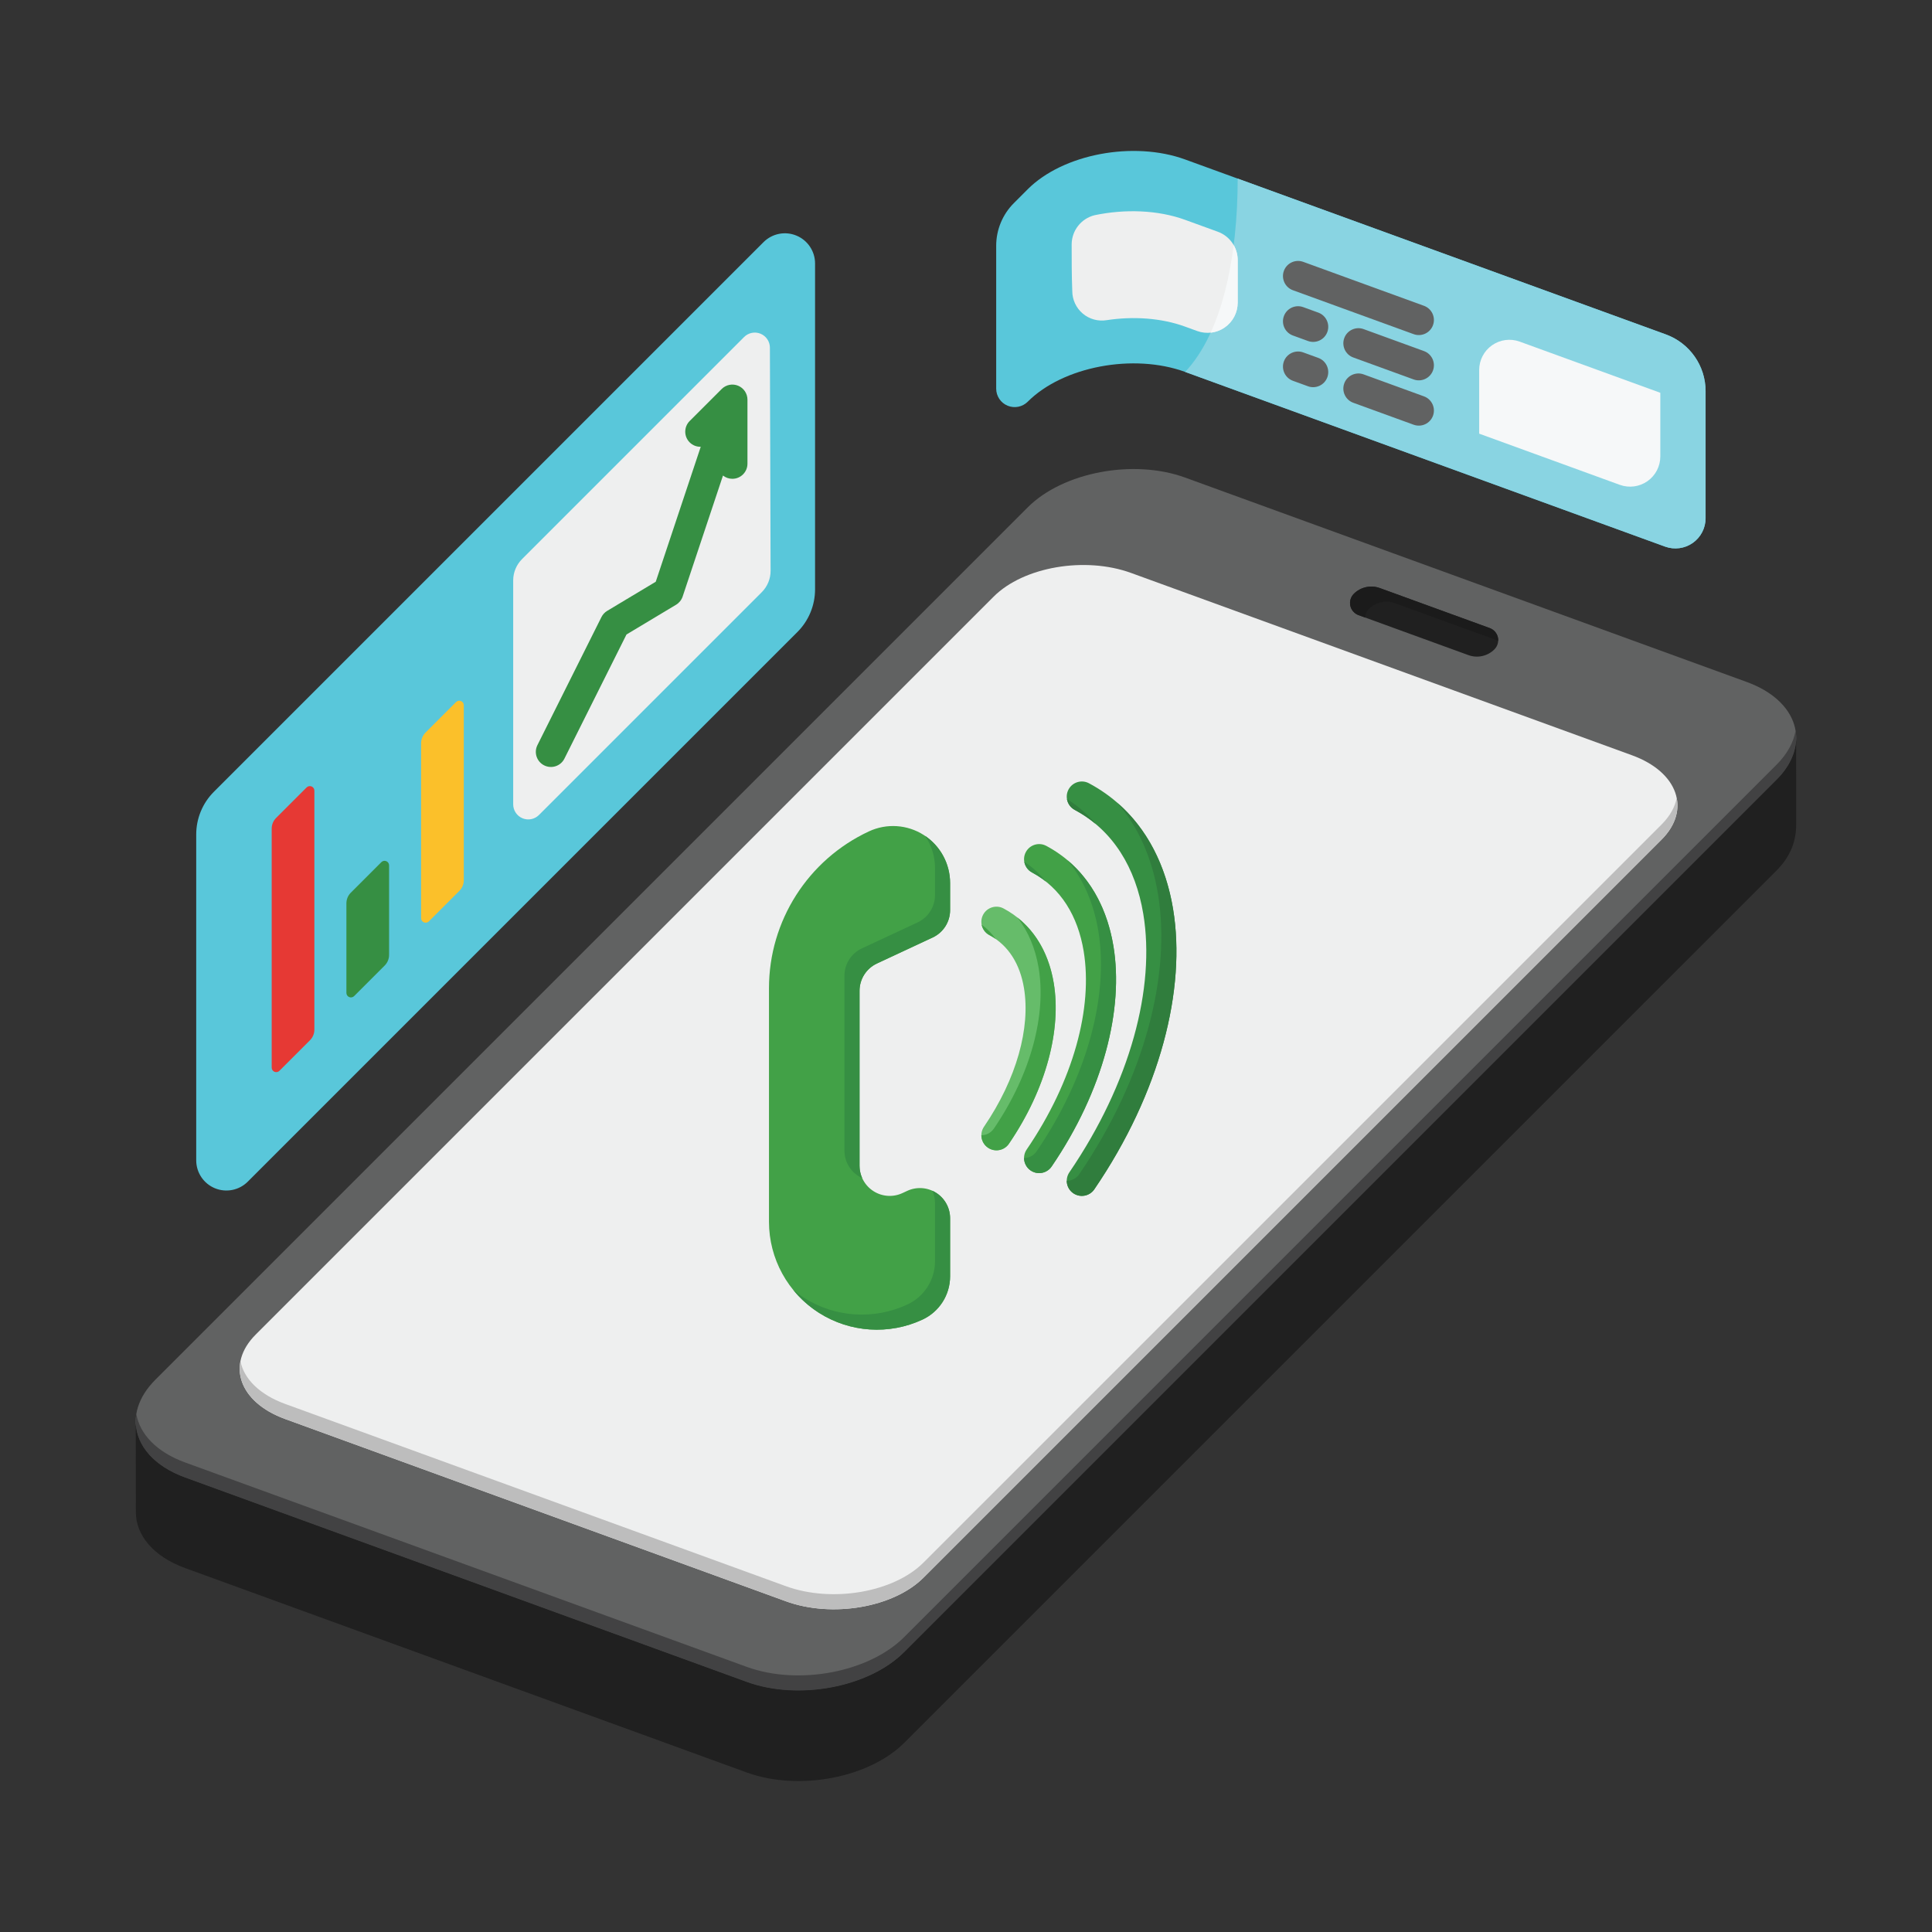
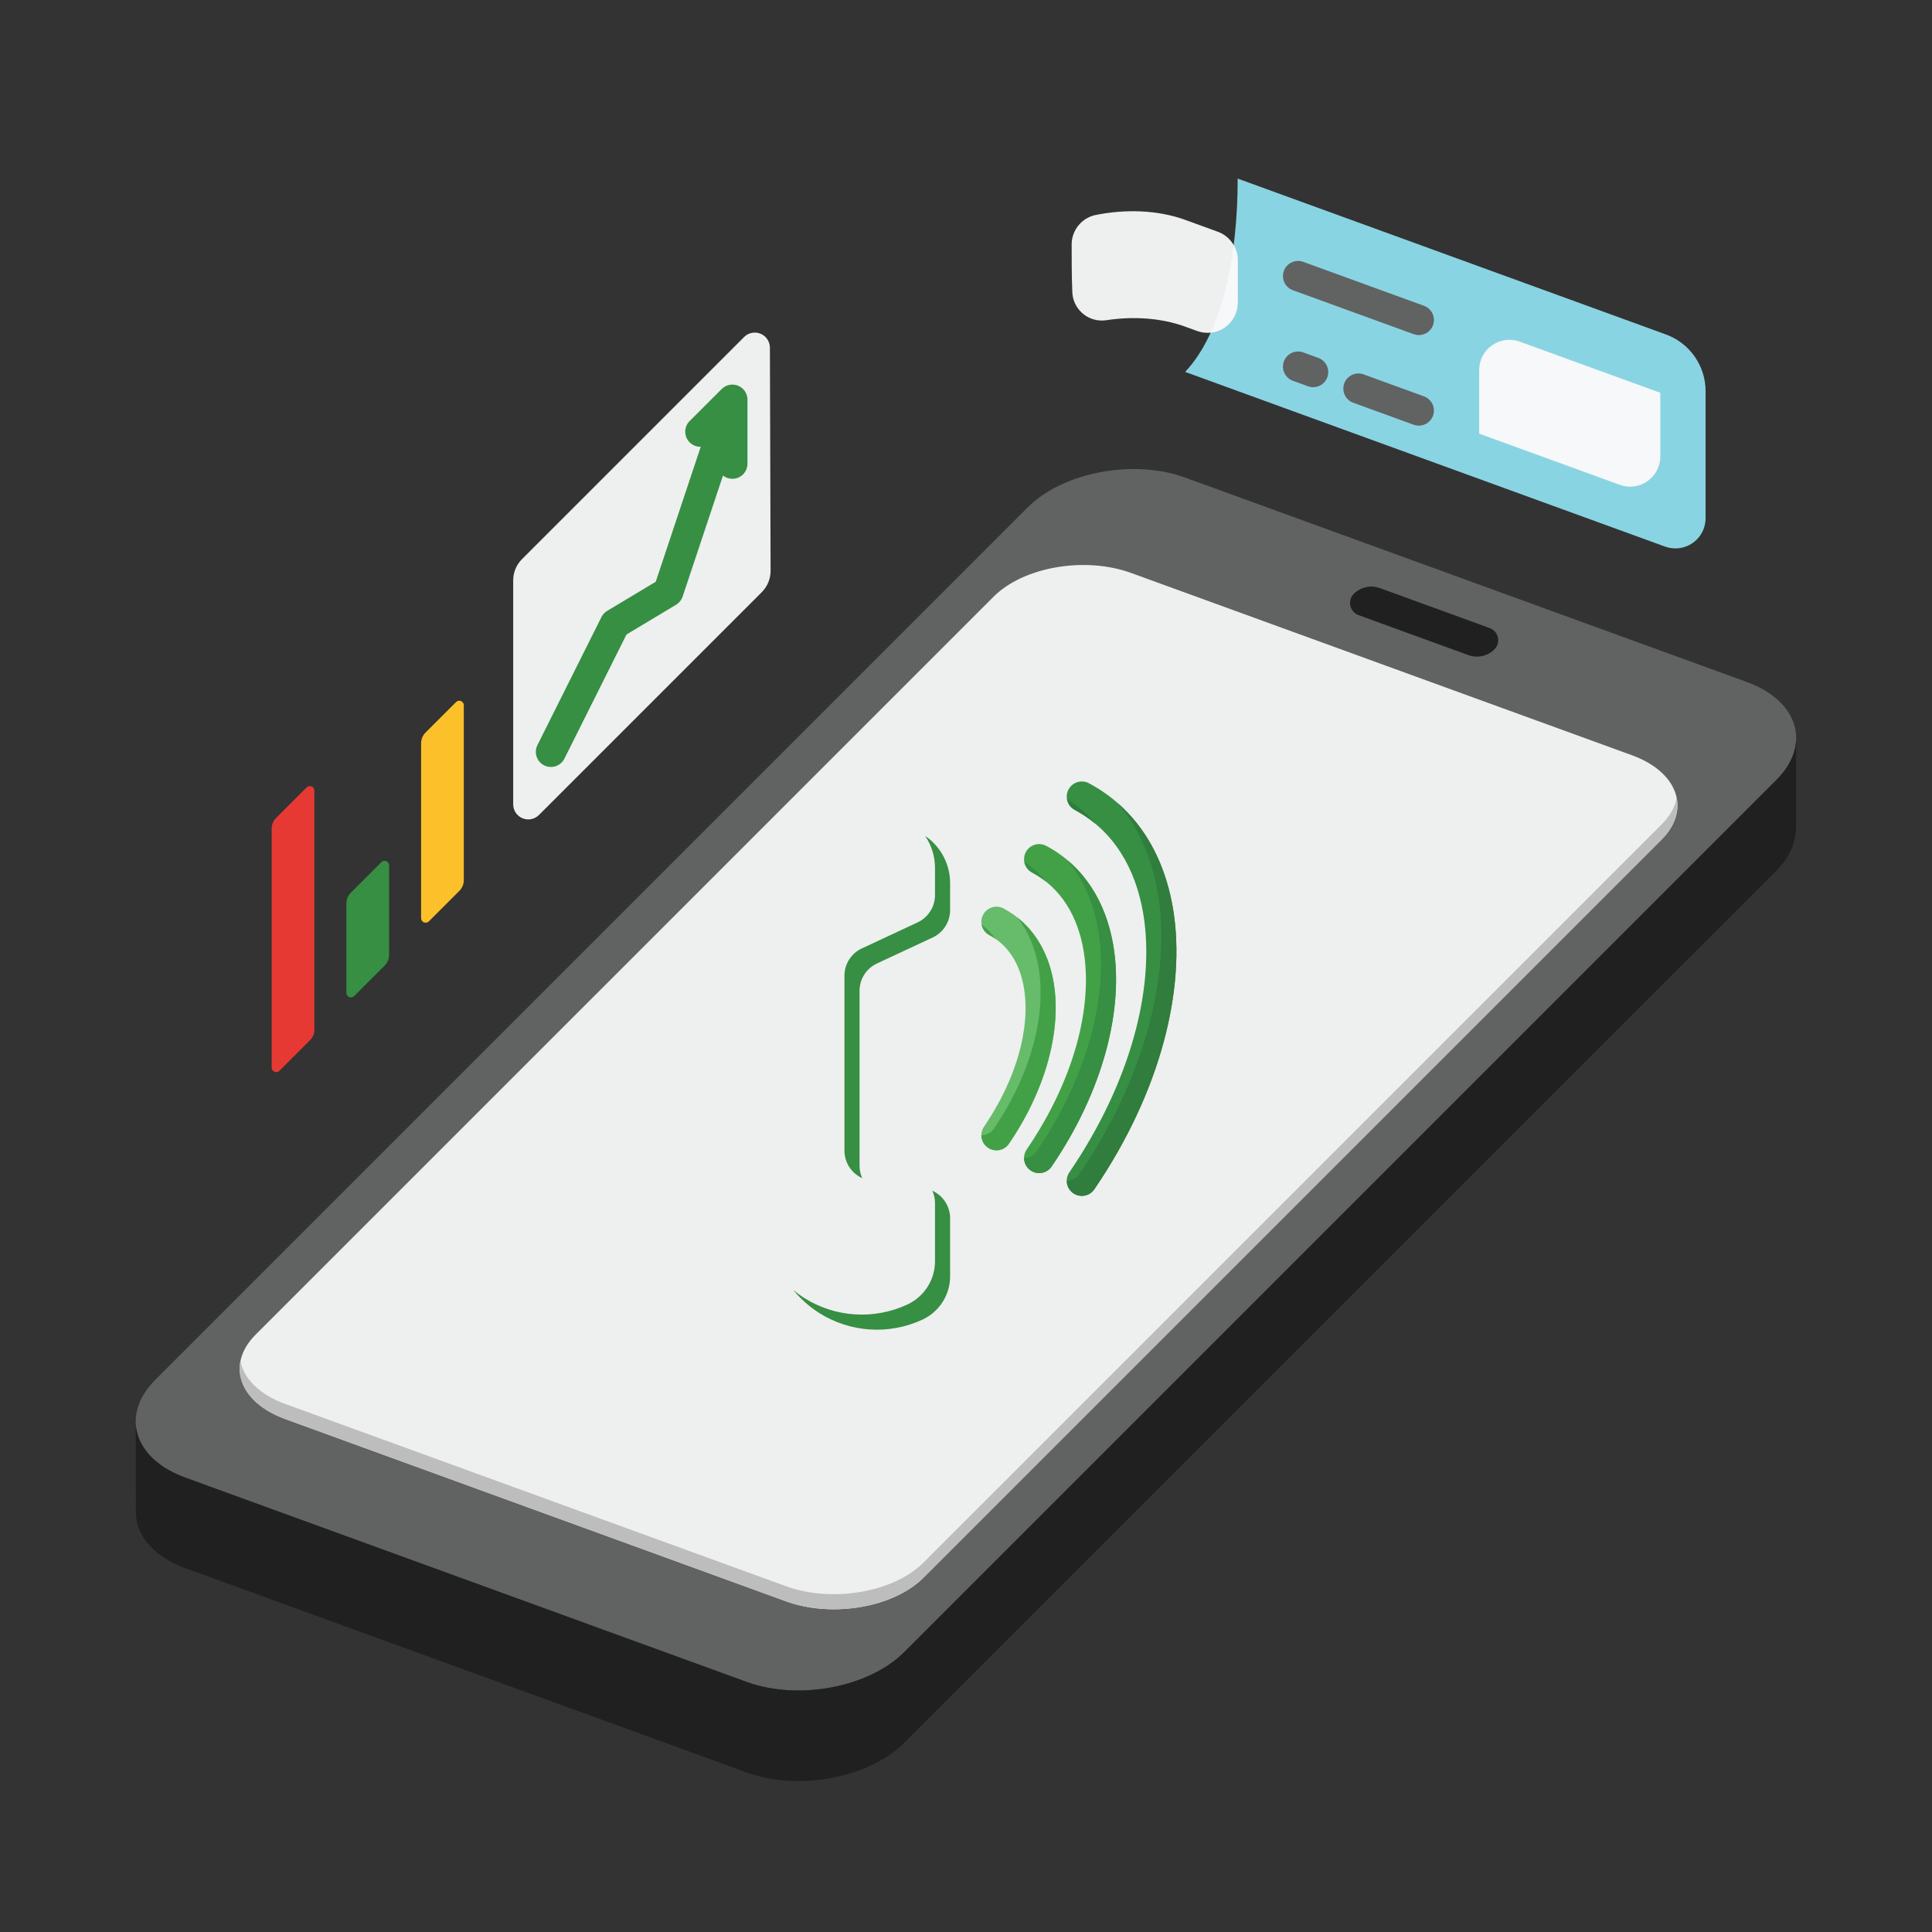
<svg xmlns="http://www.w3.org/2000/svg" clip-rule="evenodd" fill-rule="evenodd" height="512" stroke-linejoin="round" stroke-miterlimit="2" viewBox="0 0 128 128" width="512">
  <rect x="0" y="0" width="128" height="128" fill="#333333" stroke="none" />
  <path d="m78.52 31.641c-3.425-1.247-8.094-.364-10.43 1.972-11.945 11.945-45.848 45.849-57.794 57.794-2.336 2.336-1.453 5.24 1.972 6.486 9.531 3.469 27.674 10.073 37.205 13.541 3.424 1.247 8.094.364 10.429-1.971 11.946-11.946 45.849-45.849 57.795-57.795 2.335-2.335 1.453-5.239-1.972-6.486-9.531-3.469-27.674-10.072-37.205-13.541z" fill="#616262" />
-   <path d="m118.961 48.4c-.126.767-.541 1.545-1.264 2.268-11.946 11.946-45.849 45.849-57.795 57.795-2.335 2.335-7.005 3.218-10.429 1.971-9.531-3.468-27.674-10.072-37.205-13.541-1.897-.69-3.014-1.889-3.236-3.218-.281 1.707.872 3.358 3.236 4.218 9.531 3.469 27.674 10.073 37.205 13.541 3.424 1.247 8.094.364 10.429-1.971 11.946-11.946 45.849-45.849 57.795-57.795 1.042-1.042 1.443-2.197 1.264-3.268z" fill="#424243" />
-   <path d="m54 39.046c0 1.061-.421 2.079-1.172 2.829-5.374 5.375-27.779 27.779-36.414 36.414-.572.572-1.432.743-2.179.434-.748-.31-1.235-1.039-1.235-1.848 0-6.417 0-17.43 0-21.59 0-1.061.421-2.079 1.172-2.829 5.374-5.375 27.779-27.779 36.414-36.414.572-.572 1.432-.743 2.179-.433.748.309 1.235 1.038 1.235 1.847zm59-4.712c0 .653-.318 1.264-.853 1.639-.534.374-1.218.464-1.831.241-7.251-2.64-27.01-9.831-31.796-11.573-3.425-1.247-8.094-.364-10.43 1.972v.001c-.351.35-.877.454-1.334.265-.458-.189-.756-.636-.756-1.131 0-2.875 0-7.139 0-9.463 0-1.061.421-2.079 1.172-2.829.341-.341.685-.685.918-.919 2.336-2.335 7.005-3.218 10.43-1.971 4.797 1.745 24.64 8.968 31.848 11.591 1.58.575 2.632 2.077 2.632 3.759z" fill="#59c7da" />
  <path d="m113 34.334c0 .653-.318 1.264-.853 1.639-.534.374-1.218.464-1.831.241-7.251-2.64-27.01-9.831-31.796-11.573 2.48-2.641 3.48-7.641 3.48-12.809 7.522 2.738 22.349 8.135 28.368 10.325 1.58.575 2.632 2.077 2.632 3.759z" fill="#89d4e2" />
  <path d="m51.054 37.814c.002.533-.209 1.044-.586 1.421-2.34 2.34-11.039 11.039-14.761 14.761-.286.286-.716.372-1.09.217-.373-.155-.617-.52-.617-.924 0-4.097 0-12.222 0-14.833 0-.53.211-1.039.586-1.414 2.331-2.332 11.006-11.006 14.714-14.715.286-.285.715-.371 1.089-.217.373.154.617.517.619.921.012 4.081.038 12.173.046 14.783z" fill="#eeefef" />
  <path d="m98 24.512c0-.653.318-1.264.853-1.638.534-.375 1.218-.465 1.831-.241 3.537 1.287 9.316 3.39 9.316 3.39v4.219c0 .653-.318 1.264-.853 1.639-.534.374-1.218.464-1.831.241-3.537-1.288-9.316-3.391-9.316-3.391z" fill="#f6f8f9" />
  <g fill="#616262">
    <path d="m85.658 19.228c2.439.887 5.199 1.892 8 2.911.519.189 1.093-.079 1.282-.597.188-.519-.079-1.093-.598-1.282-2.801-1.019-5.561-2.024-8-2.912-.519-.188-1.093.079-1.282.598-.188.519.079 1.093.598 1.282z" />
-     <path d="m89.658 23.684c1.303.474 2.647.963 4 1.455.519.189 1.093-.079 1.282-.597.188-.519-.079-1.093-.598-1.282-1.353-.493-2.697-.982-4-1.456-.519-.189-1.093.079-1.282.598-.188.518.079 1.093.598 1.282zm-4-1.456c.328.119.661.24 1 .364.519.188 1.093-.079 1.282-.598.188-.519-.079-1.093-.598-1.282-.339-.123-.672-.244-1-.364-.519-.188-1.093.079-1.282.598-.188.519.079 1.093.598 1.282z" />
    <path d="m89.658 26.684c1.303.474 2.647.963 4 1.455.519.189 1.093-.079 1.282-.597.188-.519-.079-1.093-.598-1.282-1.353-.493-2.697-.982-4-1.456-.519-.189-1.093.079-1.282.598-.188.518.079 1.093.598 1.282zm-4-1.456c.328.119.661.24 1 .364.519.188 1.093-.079 1.282-.598.188-.519-.079-1.093-.598-1.282-.339-.123-.672-.244-1-.364-.519-.188-1.093.079-1.282.598-.188.519.079 1.093.598 1.282z" />
  </g>
  <path d="m82 20.051c0 .653-.318 1.264-.853 1.638-.534.375-1.218.465-1.831.242-.329-.12-.613-.224-.796-.29-1.583-.577-3.433-.698-5.195-.43-.568.095-1.15-.064-1.59-.436-.44-.373-.694-.92-.694-1.496-.041-1.013-.041-2.104-.041-3.079 0-.921.629-1.724 1.524-1.943 1.996-.415 4.172-.355 5.996.309.418.152 1.364.496 2.164.787.79.288 1.316 1.039 1.316 1.88z" fill="#eeefef" />
  <path d="m81.735 16.238c.17.296.265.637.265.995v2.818c0 .653-.318 1.264-.853 1.638-.282.198-.605.316-.938.351.758-1.653 1.253-3.65 1.526-5.802z" fill="#f6f8f9" />
  <path d="m91.415 38.961c-.599-.218-1.27-.069-1.721.381v.001c-.207.207-.294.505-.231.791.064.286.269.52.544.62 1.923.7 5.542 2.017 7.281 2.65.599.218 1.27.069 1.721-.381 0 0 0 0 0-.001.207-.207.294-.505.231-.791s-.268-.52-.544-.62c-1.923-.7-5.542-2.017-7.281-2.65z" fill="#202020" />
-   <path d="m90.444 40.913c.009-.212.096-.417.25-.57 0-.001 0-.001 0-.001.451-.45 1.122-.599 1.721-.381l6.844 2.491c.004-.073-.003-.148-.019-.221-.063-.286-.268-.52-.544-.62-1.923-.7-5.542-2.017-7.281-2.65-.599-.218-1.27-.069-1.721.381v.001c-.207.207-.294.505-.231.791.064.286.269.52.544.62z" fill="#1b1b1b" />
  <path d="m119.001 48.967c-.02.903-.444 1.841-1.304 2.701-11.946 11.946-45.849 45.849-57.795 57.795-2.335 2.335-7.005 3.218-10.429 1.971-9.531-3.468-27.674-10.072-37.205-13.541-2.063-.751-3.204-2.104-3.274-3.571.003 2.679.006 5.338.006 5.856 0 1.523 1.147 2.94 3.277 3.715 9.531 3.469 27.675 10.073 37.205 13.541 3.425 1.247 8.094.364 10.43-1.971 11.946-11.946 45.849-45.849 57.794-57.795.959-.959 1.296-2.011 1.296-3.01 0-.921 0-3.18-.001-5.691z" fill="#202020" />
  <path d="m74.942 37.961c-3.054-1.112-7.132-.411-9.108 1.565-10.107 10.106-38.79 38.79-48.897 48.896-1.976 1.976-1.101 4.479 1.953 5.591 8.501 3.094 24.683 8.984 33.184 12.078 3.055 1.112 7.132.411 9.108-1.565 10.107-10.106 38.79-38.79 48.897-48.896 1.976-1.976 1.101-4.479-1.953-5.591-8.501-3.094-24.683-8.984-33.184-12.078z" fill="#eeefef" />
  <path d="m111.087 52.869c-.118.601-.449 1.202-1.008 1.761-10.107 10.106-38.79 38.79-48.897 48.896-1.976 1.976-6.053 2.677-9.108 1.565-8.501-3.094-24.683-8.984-33.184-12.078-1.706-.621-2.732-1.676-2.96-2.83-.299 1.52.77 3.033 2.96 3.83 8.501 3.094 24.683 8.984 33.184 12.078 3.055 1.112 7.132.411 9.108-1.565 10.107-10.106 38.79-38.79 48.897-48.896.872-.873 1.189-1.848 1.008-2.761z" fill="#bdbdbd" />
  <path d="m20.828 52.381c0-.121-.073-.231-.185-.277s-.241-.021-.327.065c-.592.592-1.545 1.545-2.023 2.023-.188.188-.293.442-.293.707v15.833c0 .121.073.23.185.277.112.046.241.021.327-.065l2.024-2.024c.187-.187.292-.442.292-.707 0-2.242 0-12.937 0-15.832z" fill="#e63934" />
  <path d="m25.778 57.331c0-.121-.073-.231-.185-.277-.112-.047-.241-.021-.327.065-.592.592-1.545 1.545-2.023 2.023-.188.188-.293.442-.293.707v5.933c0 .121.073.231.185.277s.241.021.327-.065l2.023-2.023c.188-.188.293-.442.293-.708 0-1.161 0-4.46 0-5.932z" fill="#368f43" />
  <path d="m30.728 46.724c0-.121-.073-.23-.185-.277-.112-.046-.241-.021-.327.065-.592.592-1.546 1.546-2.024 2.024-.187.187-.293.441-.293.707v11.589c0 .121.074.231.186.277.112.047.241.021.327-.065.591-.592 1.545-1.545 2.023-2.023.188-.188.293-.442.293-.707 0-1.834 0-9.234 0-11.59z" fill="#fbc02a" />
  <path d="m46.426 29.6-2.98 8.94s-3.218 1.931-3.218 1.931c-.163.098-.295.24-.38.41l-4.242 8.485c-.247.494-.047 1.095.447 1.342.493.247 1.095.047 1.341-.447l4.113-8.225s3.286-1.971 3.286-1.971c.204-.123.358-.315.434-.542l2.673-8.018c.17.136.386.217.621.217.552 0 1-.448 1-1v-4.243c0-.404-.244-.769-.618-.924-.373-.154-.803-.069-1.089.217l-2.122 2.121c-.39.391-.39 1.024 0 1.415.202.202.47.299.734.292z" fill="#368f43" />
-   <path d="m62.947 80.713c0-.684-.349-1.32-.925-1.687-.577-.367-1.301-.415-1.92-.126-.103.048-.207.096-.31.144-.619.289-1.343.242-1.92-.126-.576-.367-.925-1.003-.925-1.686 0-3.532 0-9.099 0-11.587 0-.777.45-1.484 1.155-1.812 1.062-.496 2.628-1.226 3.69-1.721.705-.329 1.155-1.036 1.155-1.813 0-.505 0-1.125 0-1.792 0-1.292-.66-2.494-1.749-3.188s-2.458-.784-3.629-.238c-.001 0-.002.001-.003.001-4.038 1.883-6.619 5.935-6.619 10.39v15.474c0 2.443 1.248 4.717 3.308 6.03 2.061 1.313 4.649 1.482 6.864.45.001-.001.001-.001.002-.001 1.114-.52 1.826-1.637 1.826-2.866 0-1.132 0-2.57 0-3.846z" fill="#42a147" />
  <path d="m61.77 78.89c.115.254.177.534.177.823v3.846c0 1.229-.712 2.346-1.826 2.866-.001 0-.001 0-.002.001-2.215 1.032-4.803.863-6.864-.45-.241-.154-.471-.32-.689-.499.474.578 1.041 1.086 1.689 1.499 2.061 1.313 4.649 1.482 6.864.45.001-.001.001-.001.002-.001 1.114-.52 1.826-1.637 1.826-2.866 0-1.132 0-2.57 0-3.846 0-.684-.349-1.32-.925-1.687-.082-.052-.166-.097-.252-.136zm-.477-23.509c.42.618.654 1.356.654 2.126v1.792c0 .777-.45 1.484-1.155 1.813-1.062.495-2.628 1.225-3.69 1.721-.705.328-1.155 1.035-1.155 1.812v11.587c0 .683.349 1.319.925 1.686.082.052.166.098.252.137-.115-.255-.177-.535-.177-.823 0-3.532 0-9.099 0-11.587 0-.777.45-1.484 1.155-1.812 1.062-.496 2.628-1.226 3.69-1.721.705-.329 1.155-1.036 1.155-1.813 0-.505 0-1.125 0-1.792 0-1.254-.622-2.424-1.654-3.126z" fill="#368f43" />
  <path d="m65.547 61.952c1.29.688 2.037 1.956 2.294 3.511.435 2.621-.476 6-2.649 9.186-.311.456-.193 1.078.263 1.389s1.078.194 1.389-.262c2.511-3.682 3.473-7.612 2.97-10.64-.366-2.21-1.492-3.97-3.325-4.948-.487-.26-1.093-.076-1.353.411s-.076 1.093.411 1.353z" fill="#66bc6a" />
  <path d="m67.398 60.781c.726.919 1.202 2.06 1.416 3.355.503 3.028-.459 6.958-2.97 10.64-.193.283-.507.436-.826.436 0 .319.153.633.437.826.456.311 1.078.194 1.389-.262 2.511-3.682 3.473-7.612 2.97-10.64-.301-1.818-1.116-3.331-2.416-4.355zm-2.362.478c.056.286.235.546.511.693.146.078.285.163.417.255-.257-.364-.566-.683-.928-.948z" fill="#42a147" />
  <path d="m68.376 57.805c1.913 1.021 3.035 2.895 3.418 5.203.622 3.75-.664 8.591-3.774 13.15-.311.456-.193 1.079.263 1.39s1.079.193 1.39-.263c3.447-5.054 4.783-10.447 4.094-14.604-.492-2.964-1.992-5.329-4.45-6.641-.487-.259-1.093-.075-1.353.412s-.075 1.093.412 1.353z" fill="#42a147" />
  <path d="m70.712 56.98c1.062 1.267 1.751 2.869 2.055 4.701.689 4.157-.647 9.55-4.094 14.604-.194.284-.507.436-.826.437 0 .319.153.633.436.826.456.311 1.079.193 1.39-.263 3.447-5.054 4.783-10.447 4.094-14.604-.39-2.354-1.417-4.33-3.055-5.701zm-2.851.113c.051.293.232.561.515.712.325.174.628.372.908.593-.4-.505-.874-.944-1.423-1.305z" fill="#368f43" />
  <path d="m71.204 53.658c2.538 1.354 4.035 3.833 4.542 6.894.809 4.88-.851 11.183-4.897 17.116-.311.456-.193 1.078.262 1.389.456.311 1.079.194 1.39-.262 4.384-6.428 6.095-13.282 5.218-18.57-.616-3.717-2.492-6.687-5.573-8.332-.487-.26-1.093-.075-1.353.412-.26.486-.076 1.093.411 1.353z" fill="#368f43" />
  <path d="m74.023 53.182c1.401 1.612 2.304 3.676 2.696 6.043.877 5.288-.834 12.142-5.218 18.57-.193.283-.507.436-.826.436 0 .319.153.633.436.826.456.311 1.079.194 1.39-.262 4.384-6.428 6.095-13.282 5.218-18.57-.479-2.89-1.719-5.328-3.696-7.043zm-3.335-.245c.049.297.231.568.516.721.506.269.97.584 1.393.938-.541-.644-1.177-1.202-1.909-1.659z" fill="#307d3d" />
</svg>